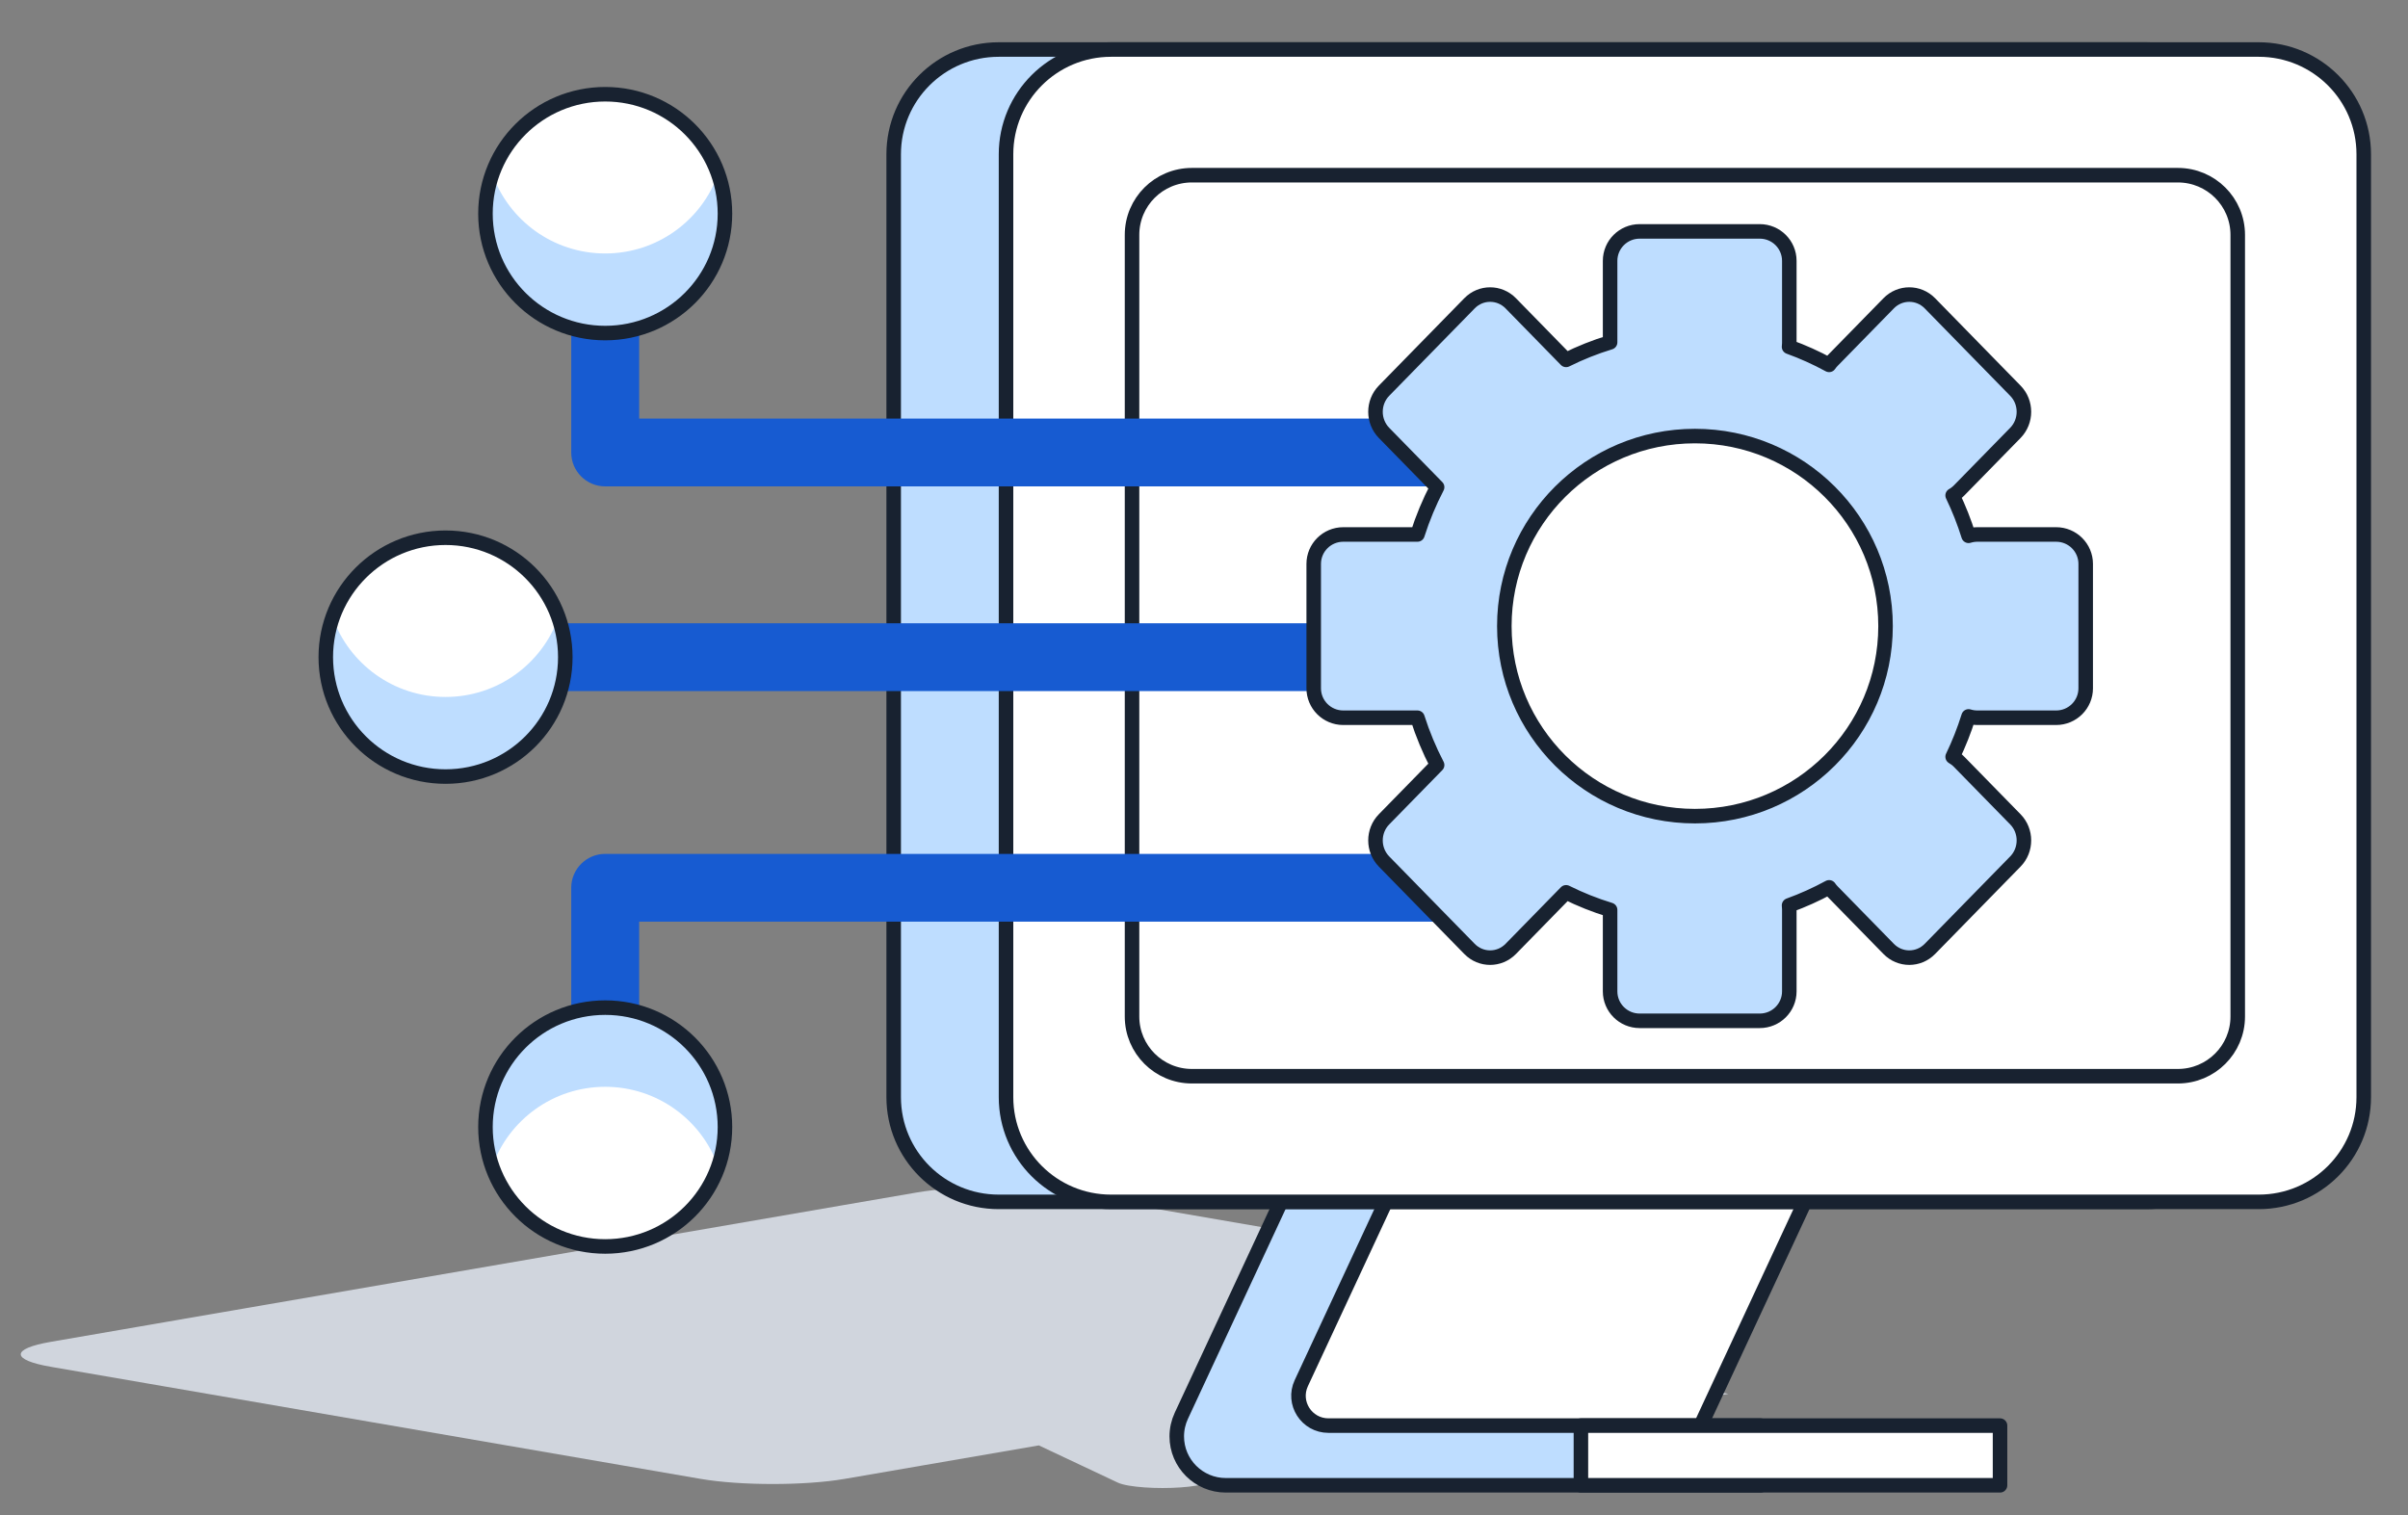
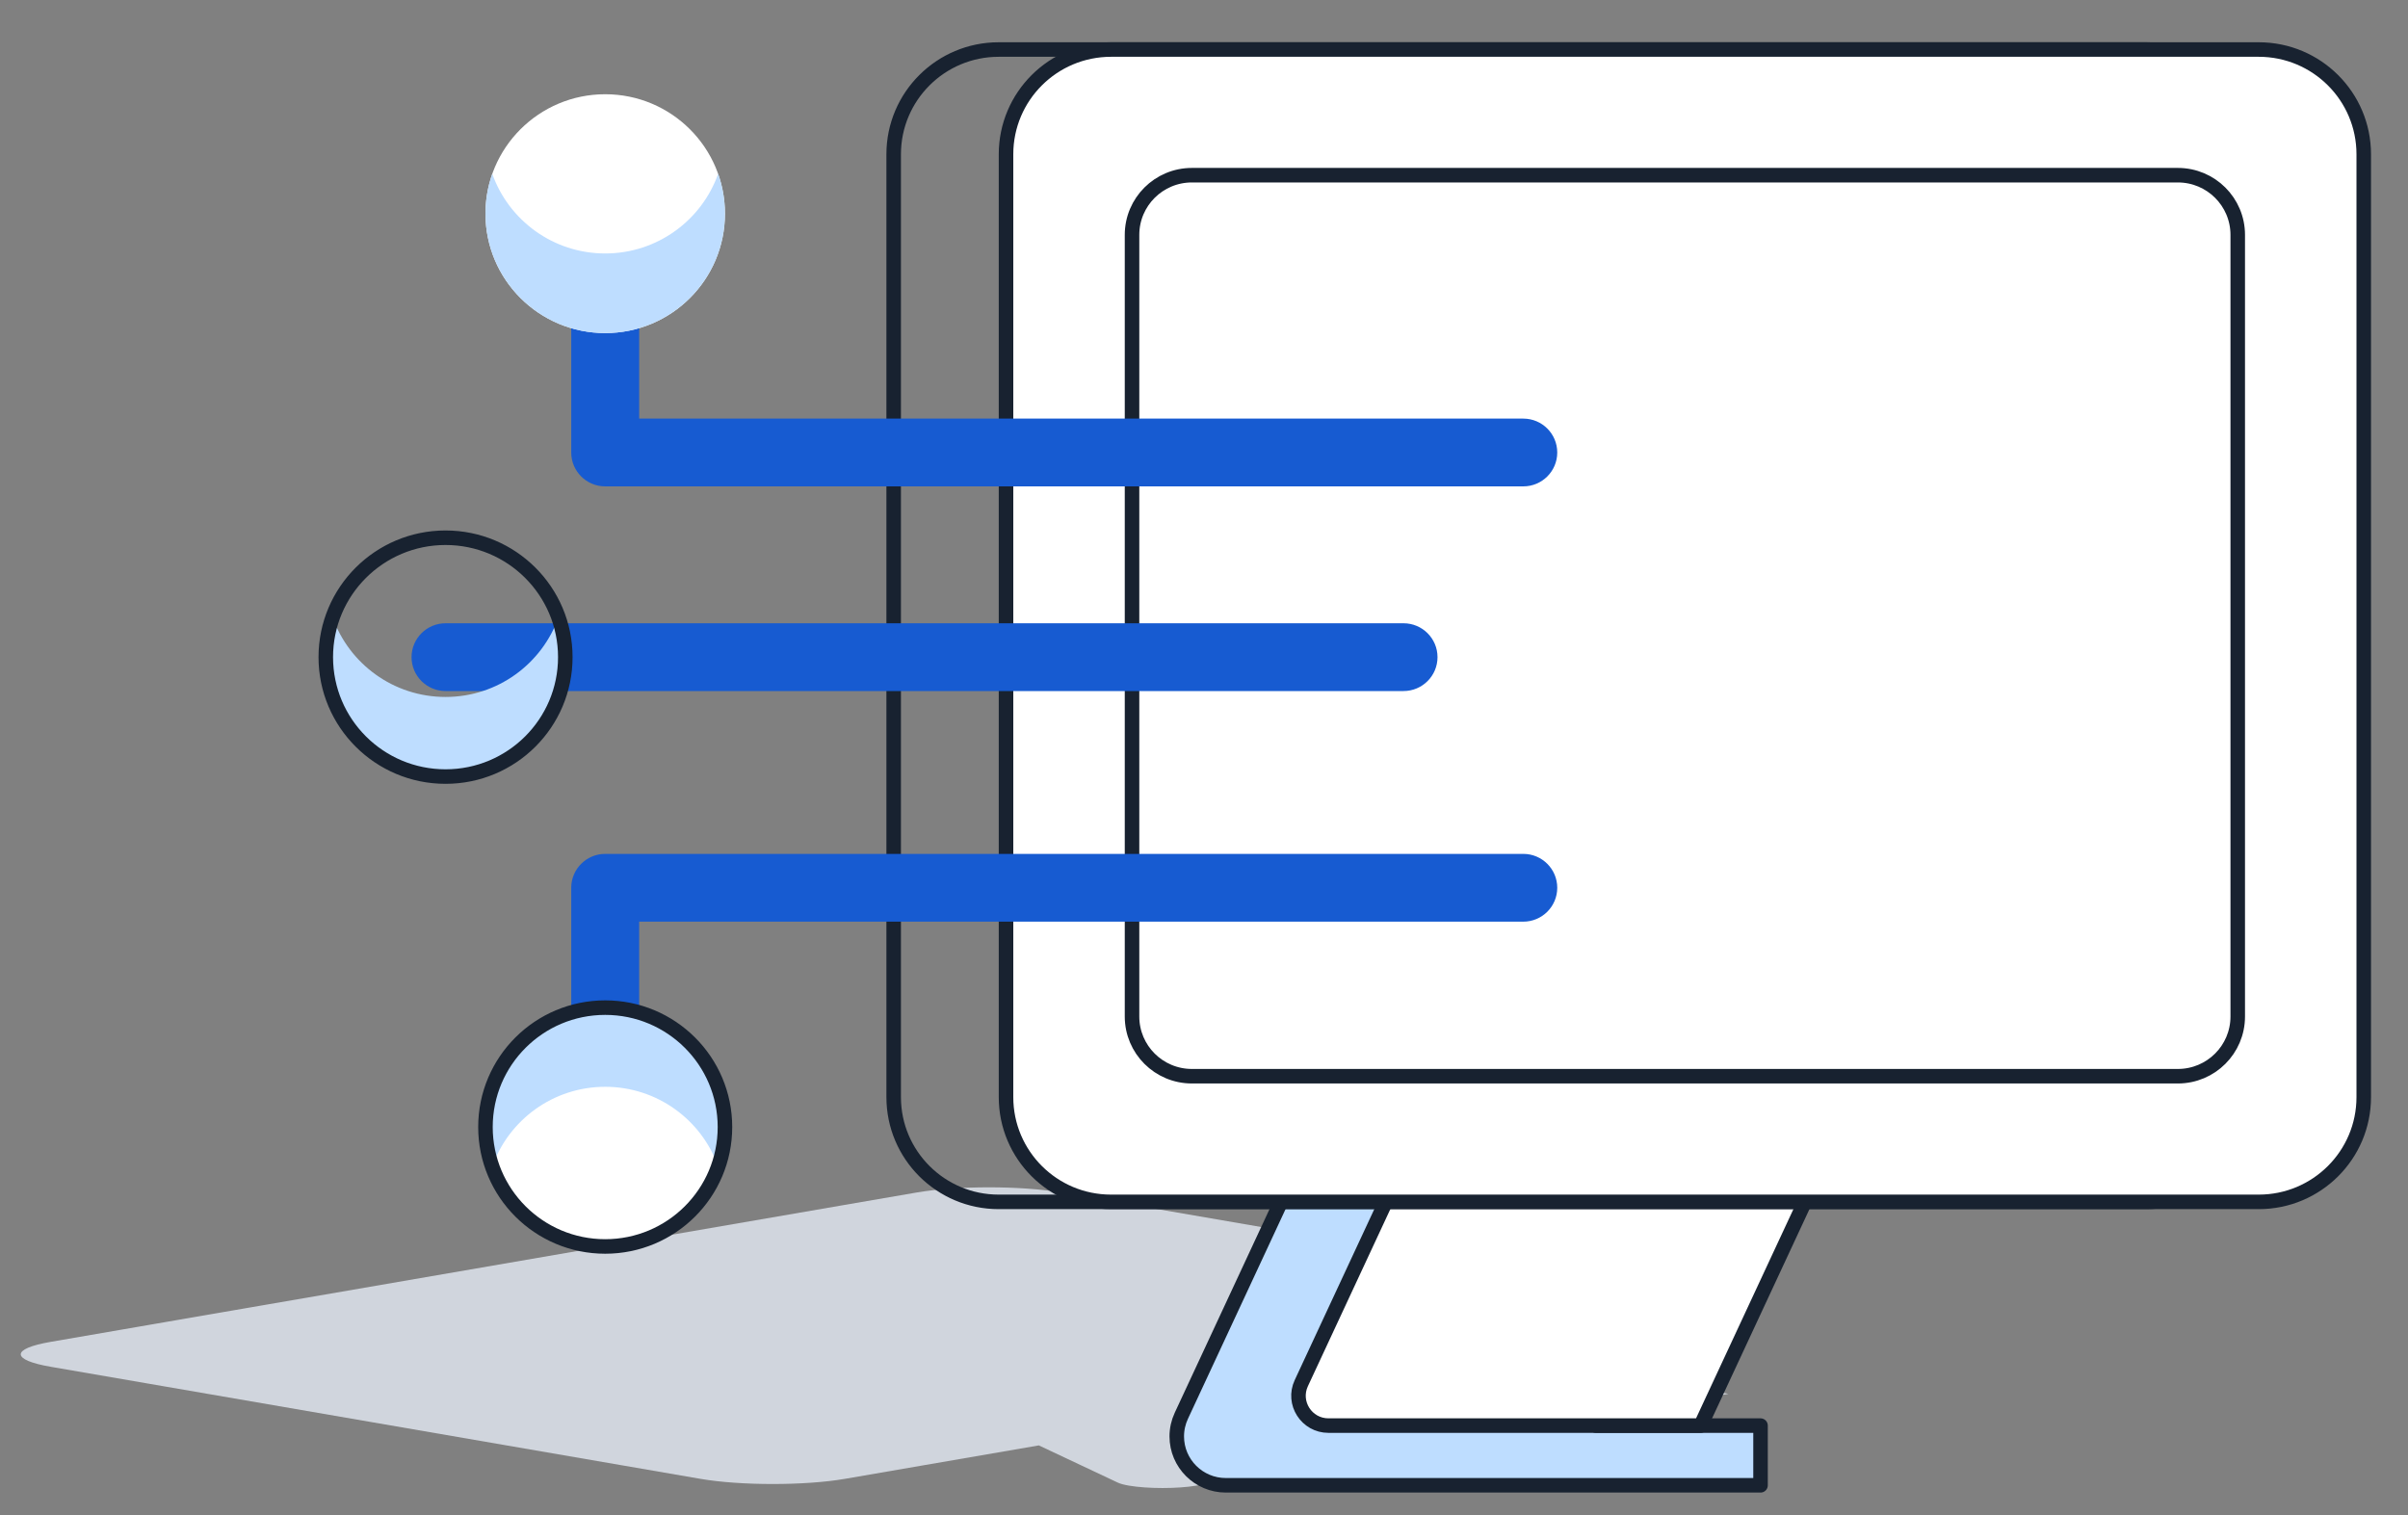
<svg xmlns="http://www.w3.org/2000/svg" width="116" height="73" viewBox="0 0 116 73" fill="none">
  <rect x="0" y="0" width="116" height="73" fill="#808080" stroke="none" />
  <path d="M2.44 64.646L40.441 58.091L40.481 58.084L44.161 57.45C46.081 57.118 49.194 57.118 51.114 57.45L82.42 62.85C84.34 63.181 84.34 63.718 82.42 64.049L67.391 66.641L71.37 68.517L81.282 66.808L83.264 67.15L57.63 71.572C56.733 71.726 55.279 71.726 54.382 71.572C54.146 71.531 53.964 71.482 53.849 71.427L50.044 69.634L44.42 70.604L44.379 70.611L40.699 71.246C38.779 71.577 35.666 71.577 33.746 71.246L2.44 65.846C0.52 65.514 0.52 64.977 2.44 64.646Z" fill="#D0D5DD" />
  <path d="M86.252 48.544H66.062L56.908 68.208C56.763 68.519 56.688 68.857 56.688 69.2C56.688 70.501 57.746 71.556 59.051 71.556H84.81V68.68H76.878L86.252 48.544Z" fill="#BEDDFF" stroke="#182230" stroke-width="0.7" stroke-linecap="round" stroke-linejoin="round" />
  <path d="M71.11 48.544H91.3L81.926 68.68H63.995C62.941 68.68 62.243 67.589 62.687 66.636L71.11 48.544Z" fill="white" stroke="#182230" stroke-width="0.7" stroke-linecap="round" stroke-linejoin="round" />
-   <path d="M76.157 71.556H96.347V68.68H76.157V71.556Z" fill="white" stroke="#182230" stroke-width="0.7" stroke-linecap="round" stroke-linejoin="round" />
-   <path d="M103.397 2.386H48.109C45.316 2.386 43.051 4.645 43.051 7.431V52.857C43.051 55.643 45.316 57.902 48.109 57.902H103.397C106.191 57.902 108.456 55.643 108.456 52.857V7.431C108.456 4.645 106.191 2.386 103.397 2.386Z" fill="#BEDDFF" />
  <path d="M51.447 57.902H93.66M48.109 2.386H103.397C106.191 2.386 108.456 4.645 108.456 7.431V52.857C108.456 55.643 106.191 57.902 103.397 57.902H48.109C45.316 57.902 43.051 55.643 43.051 52.857V7.431C43.051 4.645 45.316 2.386 48.109 2.386Z" stroke="#182230" stroke-width="0.7" stroke-linecap="round" stroke-linejoin="round" />
  <path d="M108.81 2.386H53.521C50.728 2.386 48.463 4.645 48.463 7.431V52.857C48.463 55.643 50.728 57.902 53.521 57.902H108.81C111.603 57.902 113.868 55.643 113.868 52.857V7.431C113.868 4.645 111.603 2.386 108.81 2.386Z" fill="white" stroke="#182230" stroke-width="0.7" stroke-linecap="round" stroke-linejoin="round" />
  <path d="M104.915 8.44H57.416C55.824 8.44 54.533 9.727 54.533 11.316V48.972C54.533 50.56 55.824 51.848 57.416 51.848H104.915C106.507 51.848 107.798 50.56 107.798 48.972V11.316C107.798 9.727 106.507 8.44 104.915 8.44Z" stroke="#182230" stroke-width="0.7" stroke-linecap="round" stroke-linejoin="round" />
  <path fill-rule="evenodd" clip-rule="evenodd" d="M29.154 8.661C30.058 8.661 30.791 9.392 30.791 10.293L30.791 20.167L73.381 20.167C74.285 20.167 75.017 20.898 75.017 21.8C75.017 22.701 74.285 23.432 73.381 23.432L29.154 23.432C28.25 23.432 27.518 22.701 27.518 21.8L27.518 10.293C27.518 9.392 28.25 8.661 29.154 8.661ZM19.826 31.659C19.826 30.758 20.559 30.027 21.463 30.027H67.612C68.516 30.027 69.249 30.758 69.249 31.659C69.249 32.561 68.516 33.292 67.612 33.292H21.463C20.559 33.292 19.826 32.561 19.826 31.659ZM27.518 42.77C27.518 41.868 28.25 41.137 29.154 41.137H73.381C74.285 41.137 75.017 41.868 75.017 42.77C75.017 43.671 74.285 44.402 73.381 44.402H30.791L30.791 54.276C30.791 55.178 30.058 55.908 29.154 55.908C28.25 55.908 27.518 55.178 27.518 54.276L27.518 42.77Z" fill="#175BD1" />
-   <path d="M21.463 25.906C24.649 25.906 27.232 28.482 27.232 31.659C27.232 34.837 24.649 37.412 21.463 37.412C18.277 37.412 15.694 34.837 15.694 31.659C15.694 28.482 18.277 25.906 21.463 25.906Z" fill="white" />
  <path d="M29.154 4.54C32.34 4.54 34.923 7.116 34.923 10.293C34.923 13.47 32.34 16.046 29.154 16.046C25.968 16.046 23.386 13.47 23.386 10.293C23.386 7.116 25.968 4.54 29.154 4.54Z" fill="white" />
  <path d="M29.154 60.05C32.34 60.05 34.923 57.474 34.923 54.297C34.923 51.119 32.34 48.544 29.154 48.544C25.968 48.544 23.386 51.119 23.386 54.297C23.386 57.474 25.968 60.05 29.154 60.05Z" fill="white" />
  <path d="M16.023 29.741C16.814 31.976 18.951 33.577 21.463 33.577C23.975 33.577 26.111 31.976 26.903 29.741C27.116 30.341 27.232 30.987 27.232 31.659C27.232 34.837 24.649 37.412 21.463 37.412C18.277 37.412 15.694 34.837 15.694 31.659C15.694 30.987 15.81 30.341 16.023 29.741Z" fill="#BEDDFF" />
  <path d="M23.714 8.375C24.506 10.61 26.643 12.211 29.154 12.211C31.666 12.211 33.803 10.61 34.595 8.375C34.807 8.975 34.923 9.621 34.923 10.293C34.923 13.47 32.34 16.046 29.154 16.046C25.968 16.046 23.386 13.47 23.386 10.293C23.386 9.621 23.502 8.975 23.714 8.375Z" fill="#BEDDFF" />
-   <path d="M23.714 56.194C24.506 53.959 26.643 52.358 29.154 52.358C31.666 52.358 33.803 53.959 34.595 56.194C34.807 55.594 34.923 54.948 34.923 54.276C34.923 51.099 32.34 48.523 29.154 48.523C25.968 48.523 23.386 51.099 23.386 54.276C23.386 54.948 23.502 55.594 23.714 56.194Z" fill="#BEDDFF" />
+   <path d="M23.714 56.194C24.506 53.959 26.643 52.358 29.154 52.358C31.666 52.358 33.803 53.959 34.595 56.194C34.807 55.594 34.923 54.948 34.923 54.276C34.923 51.099 32.34 48.523 29.154 48.523C25.968 48.523 23.386 51.099 23.386 54.276C23.386 54.948 23.502 55.594 23.714 56.194" fill="#BEDDFF" />
  <path d="M21.463 25.906C24.649 25.906 27.232 28.482 27.232 31.659C27.232 34.837 24.649 37.412 21.463 37.412C18.277 37.412 15.694 34.837 15.694 31.659C15.694 28.482 18.277 25.906 21.463 25.906Z" stroke="#182230" stroke-width="0.7" stroke-linecap="round" stroke-linejoin="round" />
-   <path d="M29.154 4.54C32.34 4.54 34.923 7.116 34.923 10.293C34.923 13.47 32.34 16.046 29.154 16.046C25.968 16.046 23.386 13.47 23.386 10.293C23.386 7.116 25.968 4.54 29.154 4.54Z" stroke="#182230" stroke-width="0.7" stroke-linecap="round" stroke-linejoin="round" />
  <path d="M29.154 60.05C32.34 60.05 34.923 57.474 34.923 54.297C34.923 51.119 32.34 48.544 29.154 48.544C25.968 48.544 23.386 51.119 23.386 54.297C23.386 57.474 25.968 60.05 29.154 60.05Z" stroke="#182230" stroke-width="0.7" stroke-linecap="round" stroke-linejoin="round" />
-   <path fill-rule="evenodd" clip-rule="evenodd" d="M78.985 11.148C78.2 11.148 77.563 11.783 77.563 12.567V16.493C76.829 16.716 76.12 17 75.442 17.338L72.777 14.612C72.228 14.051 71.339 14.051 70.79 14.612L66.672 18.823C66.124 19.384 66.124 20.294 66.672 20.855L69.23 23.47C68.853 24.195 68.535 24.957 68.283 25.749H64.708C63.922 25.749 63.285 26.384 63.285 27.168L63.285 33.159C63.285 33.943 63.922 34.578 64.708 34.578H68.283C68.535 35.37 68.853 36.132 69.23 36.857L66.672 39.473C66.124 40.033 66.124 40.943 66.672 41.504L70.79 45.715C71.339 46.276 72.228 46.276 72.777 45.715L75.442 42.989C76.12 43.328 76.829 43.611 77.563 43.835V47.761C77.563 48.544 78.2 49.179 78.985 49.179H84.774C85.559 49.179 86.196 48.544 86.196 47.761V43.806C86.196 43.743 86.192 43.68 86.184 43.618C86.851 43.377 87.496 43.086 88.113 42.749C88.16 42.818 88.213 42.883 88.273 42.944L90.982 45.715C91.531 46.276 92.42 46.276 92.969 45.715L97.087 41.504C97.635 40.943 97.635 40.033 97.087 39.473L94.377 36.702C94.282 36.604 94.176 36.524 94.064 36.46C94.365 35.836 94.622 35.186 94.832 34.514C94.966 34.556 95.108 34.578 95.255 34.578H99.051C99.837 34.578 100.474 33.943 100.474 33.159V27.168C100.474 26.384 99.837 25.749 99.051 25.749H95.255C95.108 25.749 94.966 25.772 94.832 25.813C94.622 25.142 94.365 24.491 94.064 23.867C94.176 23.804 94.282 23.723 94.377 23.626L97.087 20.855C97.635 20.294 97.635 19.384 97.087 18.824L92.969 14.612C92.42 14.051 91.531 14.051 90.982 14.612L88.273 17.383C88.213 17.444 88.16 17.509 88.113 17.578C87.496 17.241 86.851 16.95 86.184 16.709C86.192 16.647 86.196 16.584 86.196 16.521V12.567C86.196 11.783 85.559 11.148 84.774 11.148H78.985ZM81.65 39.319C86.721 39.319 90.832 35.22 90.832 30.163C90.832 25.107 86.721 21.008 81.65 21.008C76.579 21.008 72.468 25.107 72.468 30.163C72.468 35.22 76.579 39.319 81.65 39.319Z" fill="#BEDDFF" stroke="#182230" stroke-width="0.7" stroke-linecap="round" stroke-linejoin="round" />
</svg>